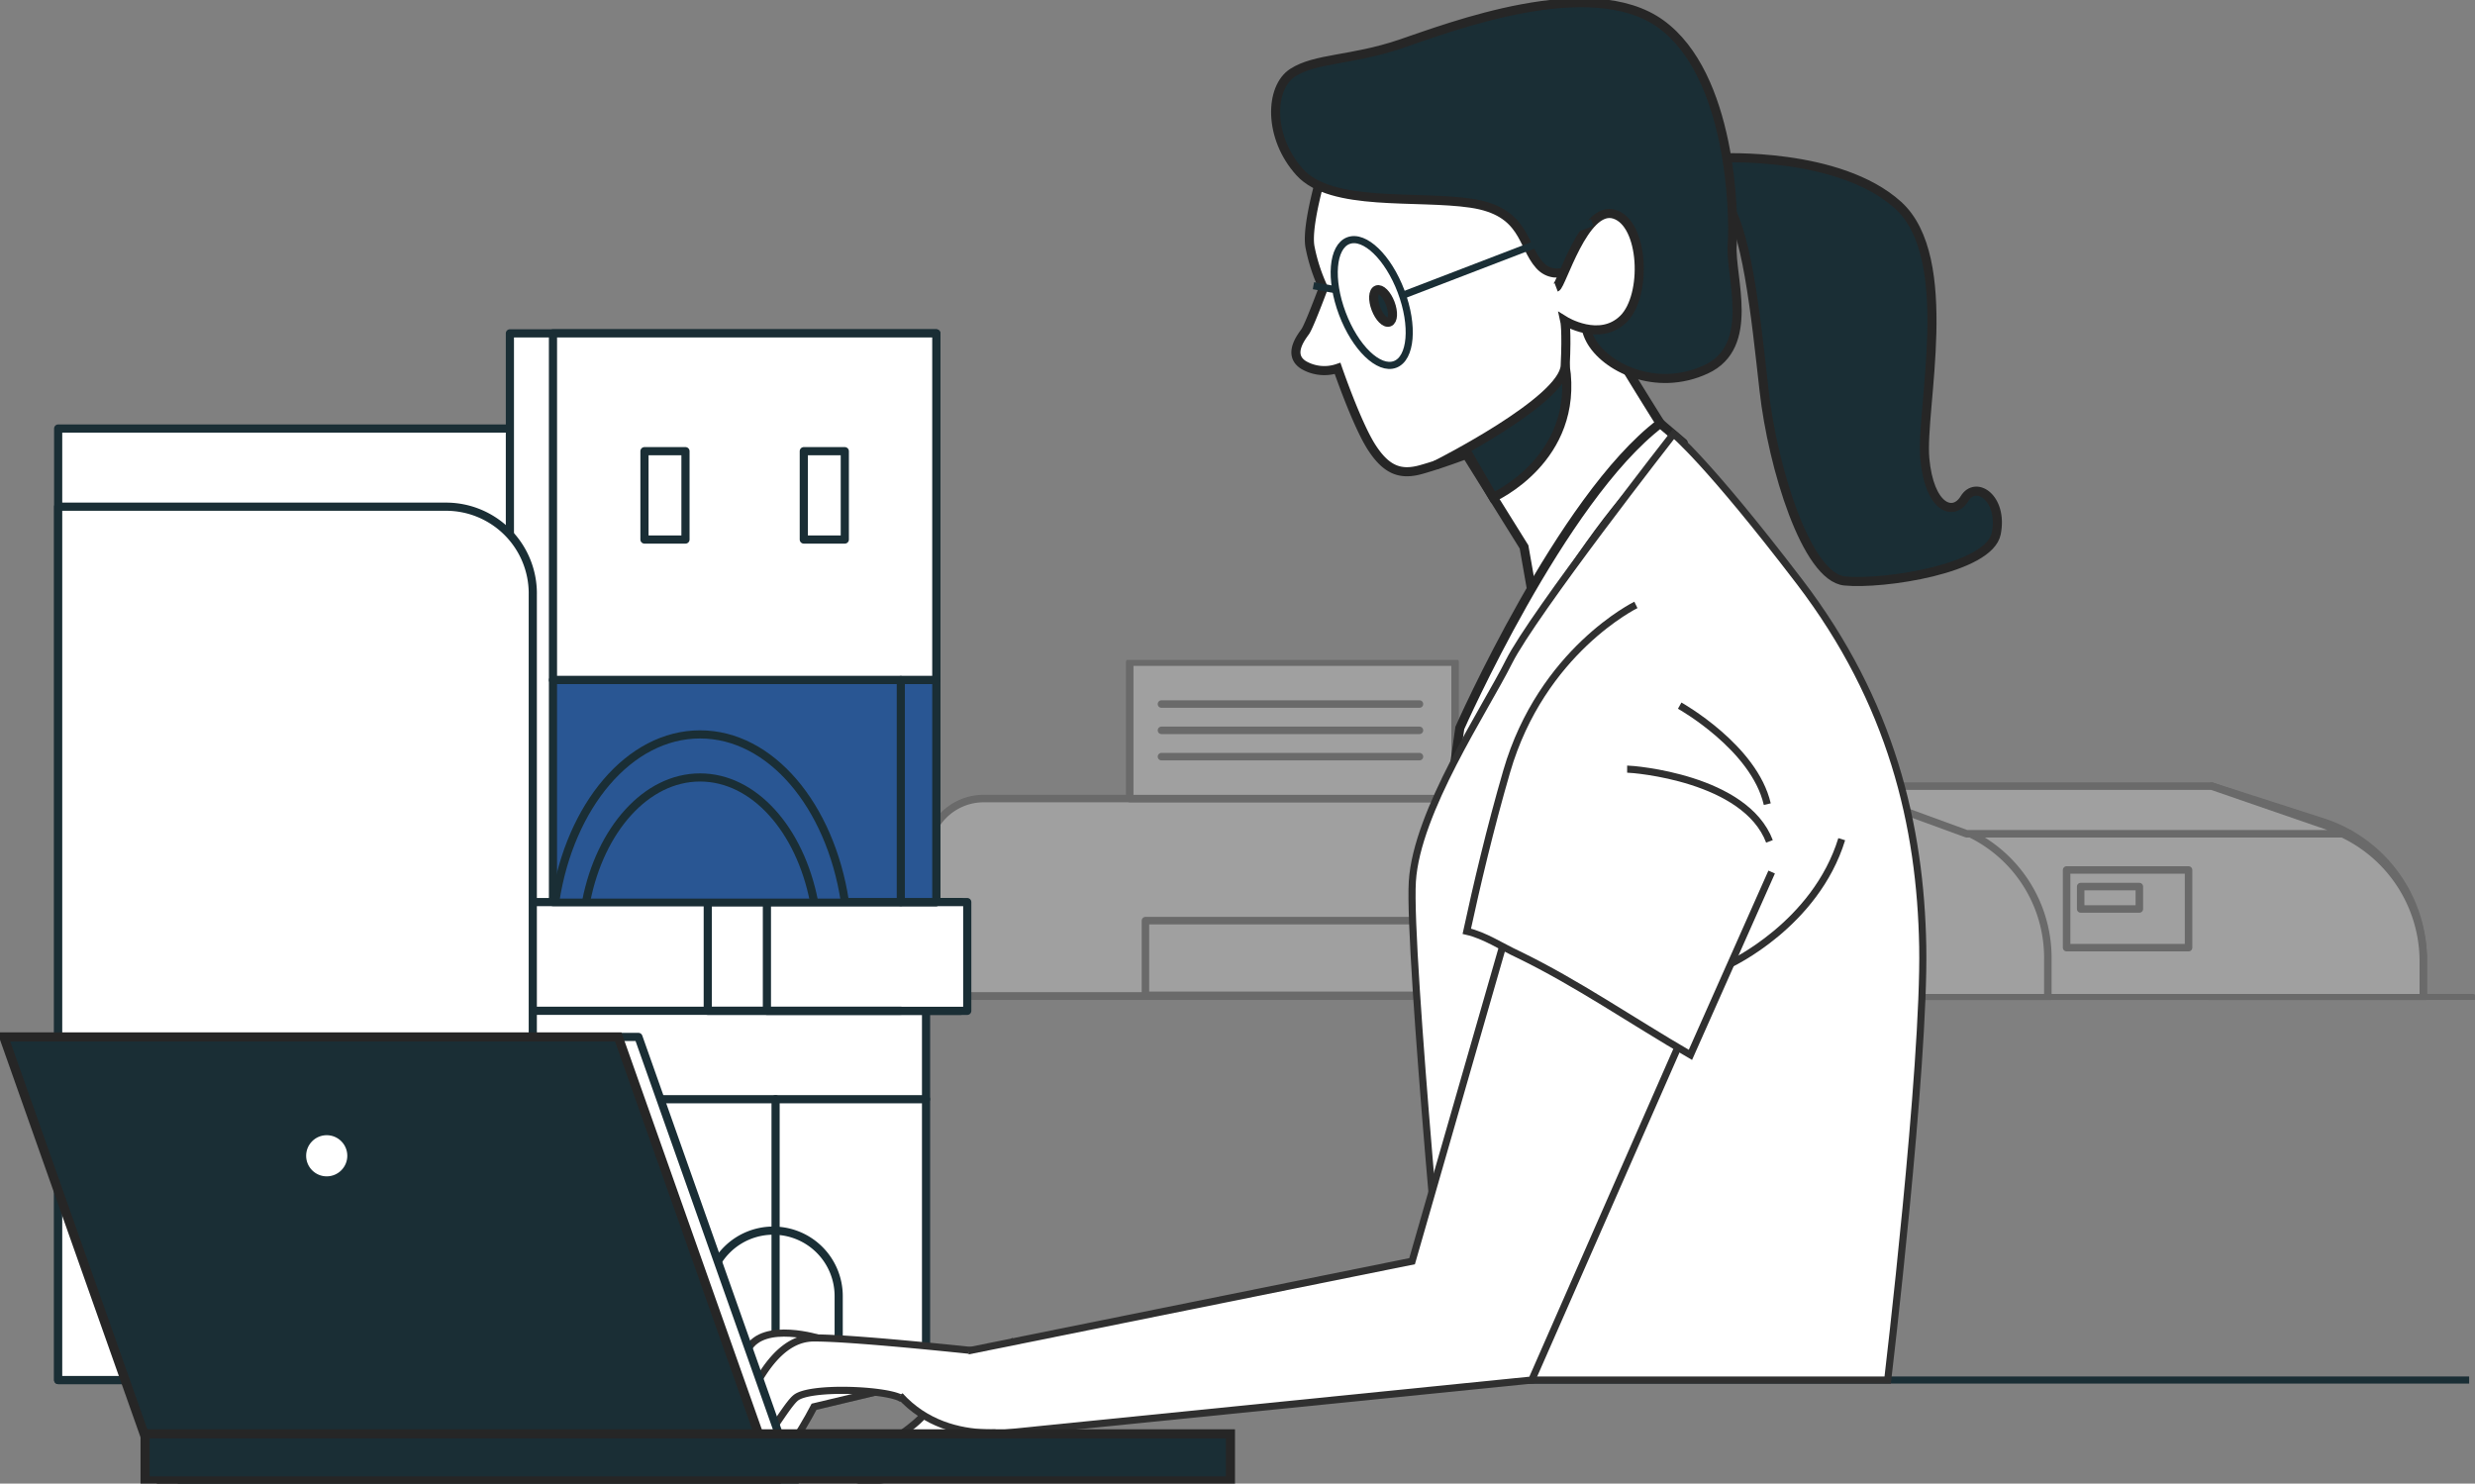
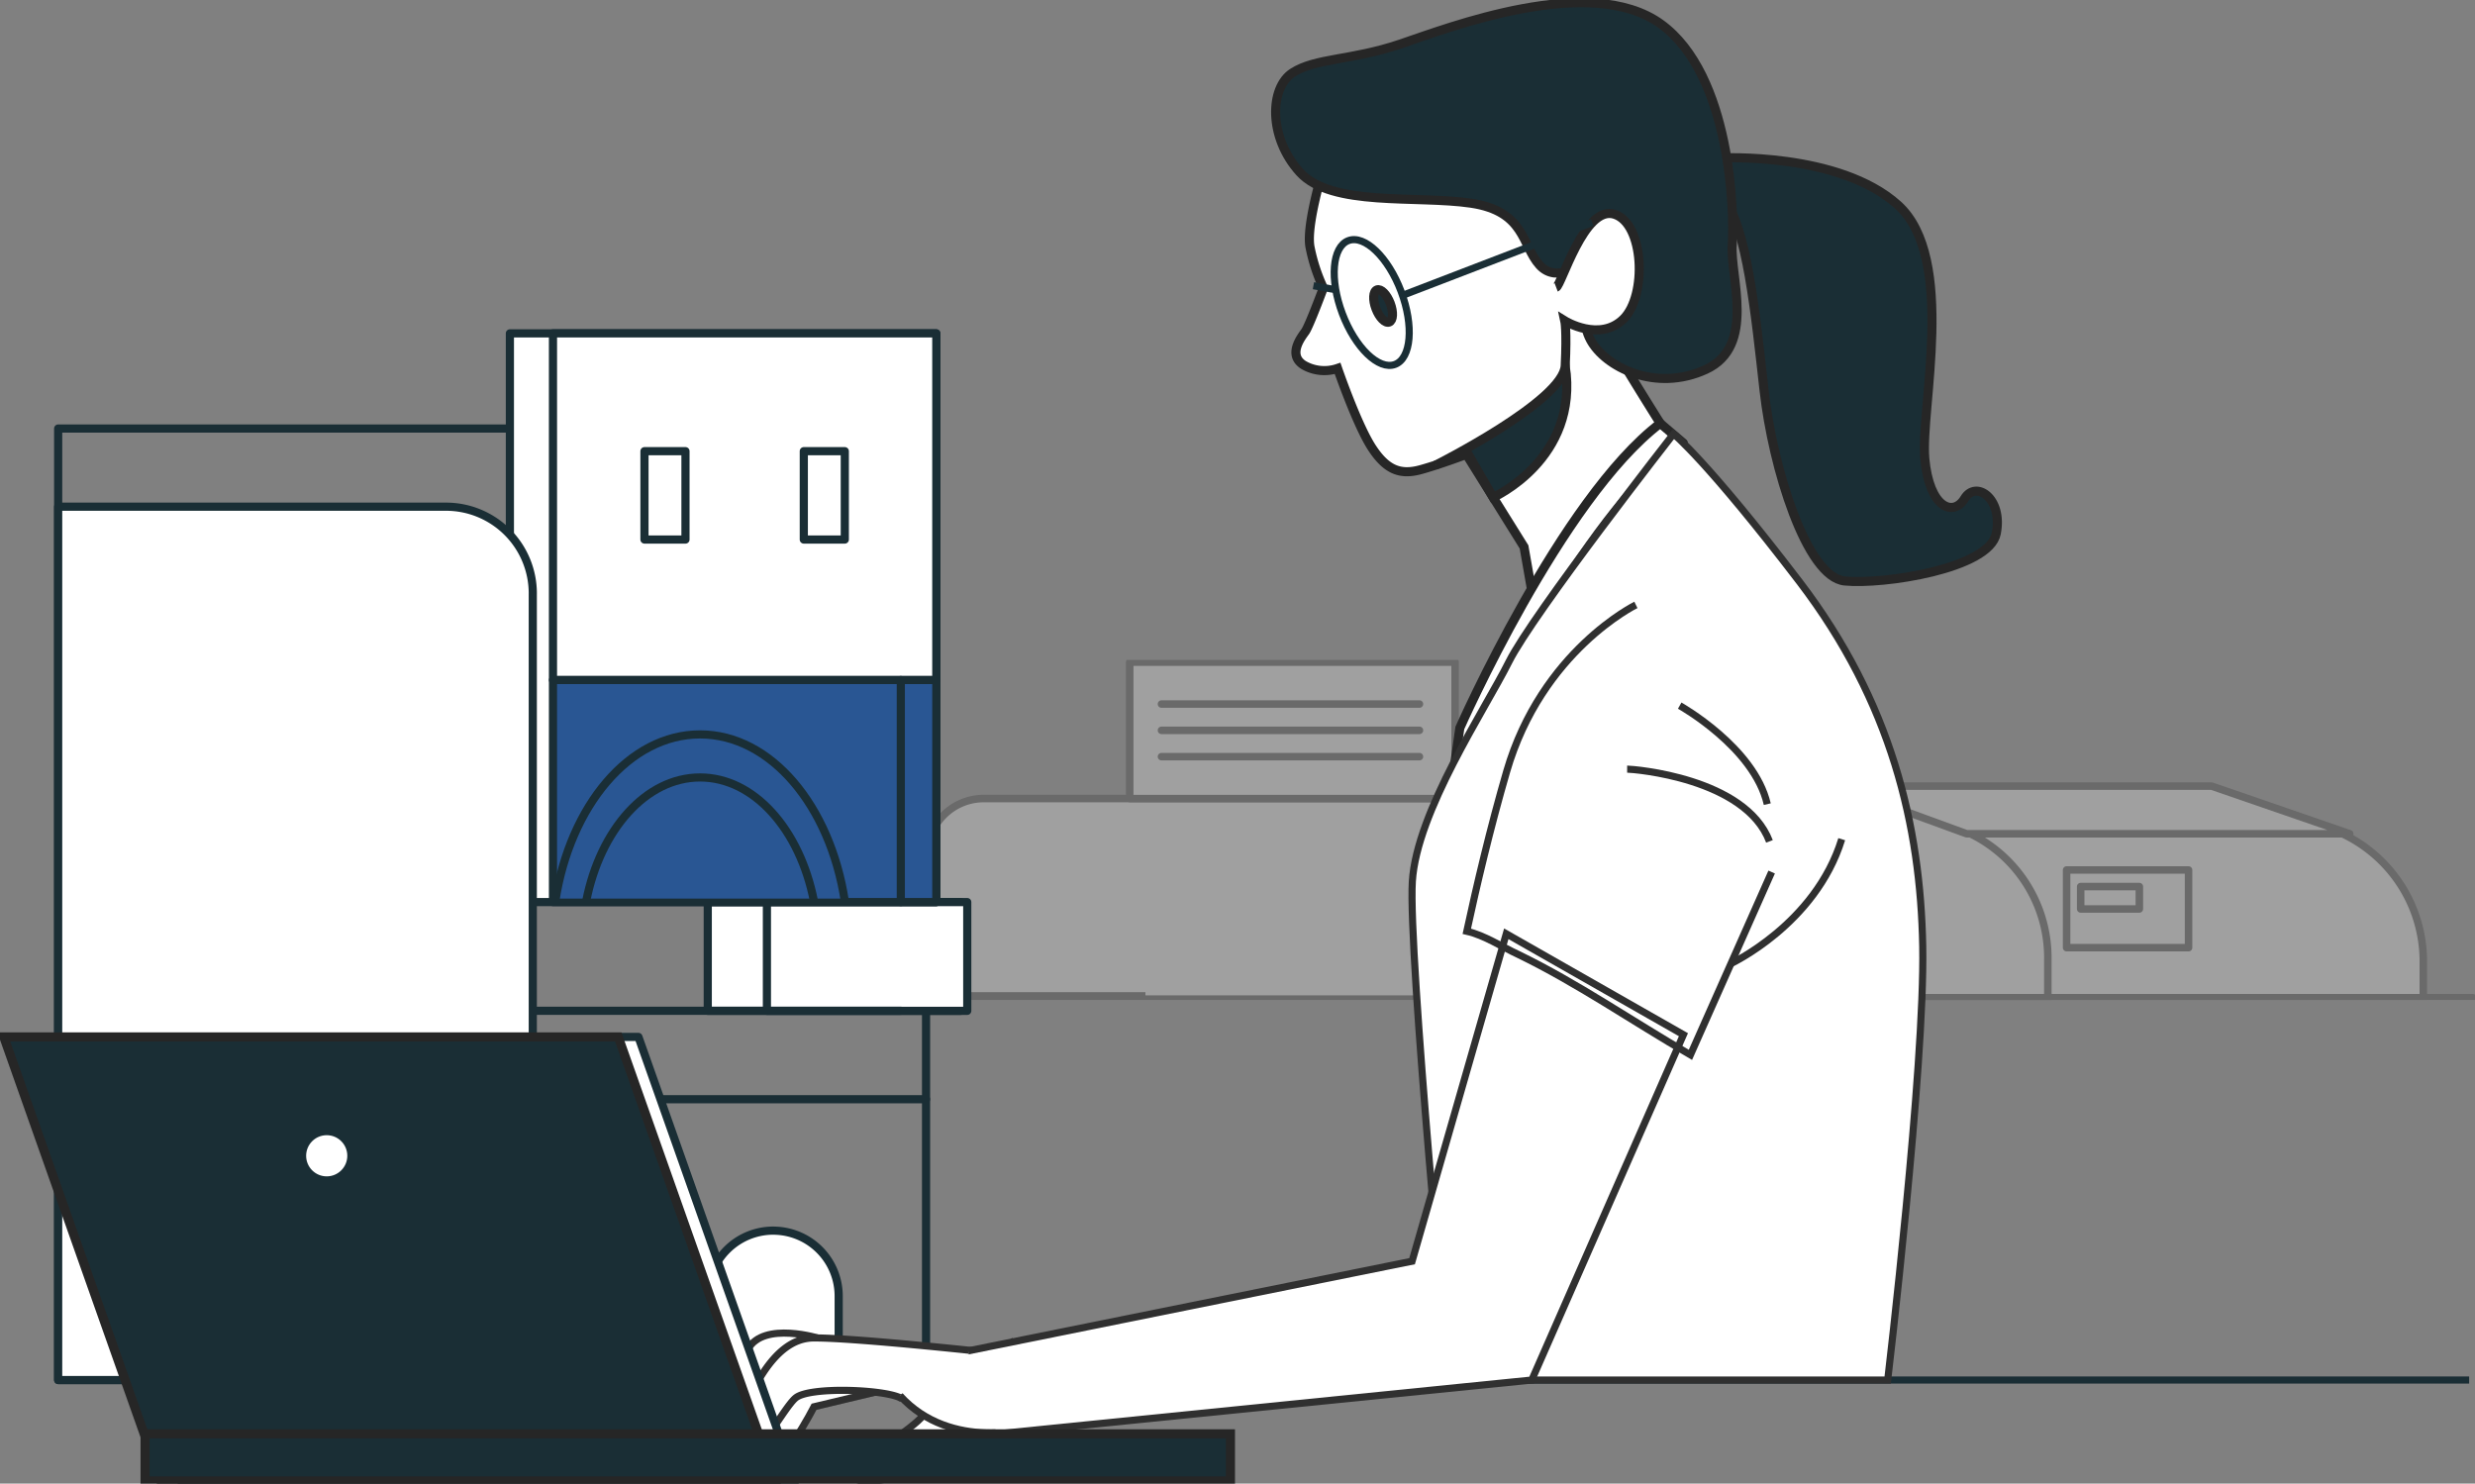
<svg xmlns="http://www.w3.org/2000/svg" id="Group_54709" data-name="Group 54709" width="653.126" height="391.516" viewBox="0 0 653.126 391.516">
  <rect x="0" y="0" width="653.126" height="391.516" fill="#808080" stroke="none" />
  <defs>
    <clipPath id="clip-path">
      <rect id="Rectangle_19033" data-name="Rectangle 19033" width="653.126" height="391.516" fill="none" />
    </clipPath>
    <clipPath id="clip-path-2">
      <rect id="Rectangle_19012" data-name="Rectangle 19012" width="653.128" height="391.516" fill="none" />
    </clipPath>
    <clipPath id="clip-path-3">
      <rect id="Rectangle_19011" data-name="Rectangle 19011" width="441.382" height="89.729" fill="none" />
    </clipPath>
    <clipPath id="clip-path-5">
      <rect id="Rectangle_19029" data-name="Rectangle 19029" width="41.44" height="26.089" fill="none" />
    </clipPath>
  </defs>
  <g id="Group_54708" data-name="Group 54708" clip-path="url(#clip-path)">
    <g id="Group_54702" data-name="Group 54702">
      <g id="Group_54701" data-name="Group 54701" clip-path="url(#clip-path-2)">
        <g id="Group_54700" data-name="Group 54700" transform="translate(211.743 174.145)" opacity="0.25">
          <g id="Group_54699" data-name="Group 54699">
            <g id="Group_54698" data-name="Group 54698" clip-path="url(#clip-path-3)">
              <path id="Path_3396" data-name="Path 3396" d="M606.223,408.184H413.466v-37.17a14.91,14.91,0,0,1,14.91-14.91H591.313a14.91,14.91,0,0,1,14.91,14.91Z" transform="translate(-380.532 -319.518)" fill="#fff" />
              <path id="Path_3397" data-name="Path 3397" d="M606.223,408.184H413.466v-37.17a14.91,14.91,0,0,1,14.91-14.91H591.313a14.91,14.91,0,0,1,14.91,14.91Z" transform="translate(-380.532 -319.518)" fill="none" stroke="#262626" stroke-linecap="round" stroke-linejoin="round" stroke-width="1.977" />
              <rect id="Rectangle_19003" data-name="Rectangle 19003" width="85.869" height="36.002" transform="translate(86.377 0.585)" fill="#fff" />
              <rect id="Rectangle_19004" data-name="Rectangle 19004" width="85.869" height="36.002" transform="translate(86.377 0.585)" fill="none" stroke="#262626" stroke-linecap="round" stroke-linejoin="round" stroke-width="1.977" />
              <line id="Line_251" data-name="Line 251" x2="68.081" transform="translate(94.756 11.646)" fill="#fff" />
              <line id="Line_252" data-name="Line 252" x2="68.081" transform="translate(94.756 11.646)" fill="none" stroke="#262626" stroke-linecap="round" stroke-linejoin="round" stroke-width="1.977" />
              <line id="Line_253" data-name="Line 253" x2="68.081" transform="translate(94.756 18.586)" fill="#fff" />
              <line id="Line_254" data-name="Line 254" x2="68.081" transform="translate(94.756 18.586)" fill="none" stroke="#262626" stroke-linecap="round" stroke-linejoin="round" stroke-width="1.977" />
              <line id="Line_255" data-name="Line 255" x2="68.081" transform="translate(94.756 25.526)" fill="#fff" />
              <line id="Line_256" data-name="Line 256" x2="68.081" transform="translate(94.756 25.526)" fill="none" stroke="#262626" stroke-linecap="round" stroke-linejoin="round" stroke-width="1.977" />
              <line id="Line_257" data-name="Line 257" x2="440.215" transform="translate(0.585 89.144)" fill="#fff" />
              <line id="Line_258" data-name="Line 258" x2="440.215" transform="translate(0.585 89.144)" fill="none" stroke="#262626" stroke-linecap="round" stroke-linejoin="round" stroke-width="1.977" />
              <rect id="Rectangle_19005" data-name="Rectangle 19005" width="84.802" height="19.716" transform="translate(90.526 68.801)" fill="#fff" />
-               <rect id="Rectangle_19006" data-name="Rectangle 19006" width="84.802" height="19.716" transform="translate(90.526 68.801)" fill="none" stroke="#262626" stroke-linecap="round" stroke-linejoin="round" stroke-width="1.977" />
              <path id="Path_3398" data-name="Path 3398" d="M1042.119,406.4h-55.83v-55.83l29.236,9.412a38.342,38.342,0,0,1,26.594,36.5Z" transform="translate(-614.375 -317.26)" fill="#fff" />
-               <path id="Path_3399" data-name="Path 3399" d="M1042.119,406.4h-55.83v-55.83l29.236,9.412a38.342,38.342,0,0,1,26.594,36.5Z" transform="translate(-614.375 -317.26)" fill="none" stroke="#262626" stroke-linecap="round" stroke-linejoin="round" stroke-width="1.977" />
              <path id="Path_3400" data-name="Path 3400" d="M983.84,412.6H843.529V365.759H946.57a37.271,37.271,0,0,1,37.27,37.27Z" transform="translate(-556.096 -323.459)" fill="#fff" />
              <path id="Path_3401" data-name="Path 3401" d="M983.84,412.6H843.529V365.759H946.57a37.271,37.271,0,0,1,37.27,37.27Z" transform="translate(-556.096 -323.459)" fill="none" stroke="#262626" stroke-linecap="round" stroke-linejoin="round" stroke-width="1.977" />
              <path id="Path_3402" data-name="Path 3402" d="M874.679,406.4h-55.83v-55.83l29.994,10.45a36.4,36.4,0,0,1,25.836,35.459Z" transform="translate(-546.021 -317.26)" fill="#fff" />
              <path id="Path_3403" data-name="Path 3403" d="M874.679,406.4h-55.83v-55.83l29.994,10.45a36.4,36.4,0,0,1,25.836,35.459Z" transform="translate(-546.021 -317.26)" fill="none" stroke="#262626" stroke-linecap="round" stroke-linejoin="round" stroke-width="1.977" />
              <path id="Path_3404" data-name="Path 3404" d="M818.849,350.574h99.086l36.412,12.563h-101.1Z" transform="translate(-546.021 -317.26)" fill="#fff" />
              <path id="Path_3405" data-name="Path 3405" d="M818.849,350.574h99.086l36.412,12.563h-101.1Z" transform="translate(-546.021 -317.26)" fill="none" stroke="#262626" stroke-linecap="round" stroke-linejoin="round" stroke-width="1.977" />
              <rect id="Rectangle_19007" data-name="Rectangle 19007" width="32.181" height="20.5" transform="translate(333.613 55.436)" fill="#fff" />
              <rect id="Rectangle_19008" data-name="Rectangle 19008" width="32.181" height="20.5" transform="translate(333.613 55.436)" fill="none" stroke="#262626" stroke-linecap="round" stroke-linejoin="round" stroke-width="1.977" />
              <rect id="Rectangle_19009" data-name="Rectangle 19009" width="15.484" height="5.909" transform="translate(337.325 59.814)" fill="#fff" />
              <rect id="Rectangle_19010" data-name="Rectangle 19010" width="15.484" height="5.909" transform="translate(337.325 59.814)" fill="none" stroke="#262626" stroke-linecap="round" stroke-linejoin="round" stroke-width="1.977" />
            </g>
          </g>
        </g>
      </g>
    </g>
-     <rect id="Rectangle_19013" data-name="Rectangle 19013" width="229.027" height="251.094" transform="translate(15.348 113.083)" fill="#fff" />
    <rect id="Rectangle_19014" data-name="Rectangle 19014" width="229.027" height="251.094" transform="translate(15.348 113.083)" fill="none" stroke="#1a2e35" stroke-linecap="round" stroke-linejoin="round" stroke-width="2.155" />
    <rect id="Rectangle_19015" data-name="Rectangle 19015" width="66.777" height="28.701" transform="translate(186.77 238.05)" fill="#fff" />
    <rect id="Rectangle_19016" data-name="Rectangle 19016" width="66.777" height="28.701" transform="translate(186.77 238.05)" fill="none" stroke="#1a2e35" stroke-linecap="round" stroke-linejoin="round" stroke-width="2.155" />
    <rect id="Rectangle_19017" data-name="Rectangle 19017" width="52.868" height="28.701" transform="translate(202.38 238.05)" fill="#fff" />
    <rect id="Rectangle_19018" data-name="Rectangle 19018" width="52.868" height="28.701" transform="translate(202.38 238.05)" fill="none" stroke="#1a2e35" stroke-linecap="round" stroke-linejoin="round" stroke-width="2.155" />
    <line id="Line_259" data-name="Line 259" x1="115.727" transform="translate(121.988 266.735)" fill="none" stroke="#1a2e35" stroke-linecap="round" stroke-linejoin="round" stroke-width="2.155" />
    <g id="Group_54707" data-name="Group 54707">
      <g id="Group_54706" data-name="Group 54706" clip-path="url(#clip-path-2)">
        <path id="Path_3406" data-name="Path 3406" d="M350.164,566.056v22.15H315.616v-22.15a17.275,17.275,0,0,1,17.274-17.274q.311,0,.621.018a17.261,17.261,0,0,1,16.652,17.256" transform="translate(-128.844 -224.029)" fill="#fff" />
        <path id="Path_3407" data-name="Path 3407" d="M350.164,566.056v22.15H315.616v-22.15a17.275,17.275,0,0,1,17.274-17.274q.311,0,.621.018A17.261,17.261,0,0,1,350.164,566.056Z" transform="translate(-128.844 -224.029)" fill="none" stroke="#1a2e35" stroke-linecap="round" stroke-linejoin="round" stroke-width="2.155" />
        <line id="Line_260" data-name="Line 260" x1="131.546" transform="translate(112.829 290.071)" fill="none" stroke="#1a2e35" stroke-linecap="round" stroke-linejoin="round" stroke-width="2.155" />
-         <path id="Path_3408" data-name="Path 3408" d="M345.856,564.279V490.172" transform="translate(-141.188 -200.103)" fill="none" stroke="#1a2e35" stroke-linecap="round" stroke-linejoin="round" stroke-width="2.155" />
        <rect id="Rectangle_19019" data-name="Rectangle 19019" width="112.527" height="150.081" transform="translate(134.554 87.969)" fill="#fff" />
        <rect id="Rectangle_19020" data-name="Rectangle 19020" width="112.527" height="150.081" transform="translate(134.554 87.969)" fill="none" stroke="#1a2e35" stroke-linecap="round" stroke-linejoin="round" stroke-width="2.155" />
        <rect id="Rectangle_19021" data-name="Rectangle 19021" width="101.157" height="91.484" transform="translate(145.924 87.969)" fill="#fff" />
        <rect id="Rectangle_19022" data-name="Rectangle 19022" width="101.157" height="91.484" transform="translate(145.924 87.969)" fill="none" stroke="#1a2e35" stroke-linecap="round" stroke-linejoin="round" stroke-width="2.155" />
        <rect id="Rectangle_19023" data-name="Rectangle 19023" width="101.157" height="58.598" transform="translate(145.924 179.453)" fill="#295693" />
        <rect id="Rectangle_19024" data-name="Rectangle 19024" width="101.157" height="58.598" transform="translate(145.924 179.453)" fill="none" stroke="#1a2e35" stroke-linecap="round" stroke-linejoin="round" stroke-width="2.15" />
        <path id="Path_3409" data-name="Path 3409" d="M247.643,371.445c3.892-25.143,19.515-43.948,38.194-43.948s34.3,18.805,38.194,43.948" transform="translate(-101.095 -133.694)" fill="#295693" />
        <path id="Path_3410" data-name="Path 3410" d="M247.643,371.445c3.892-25.143,19.515-43.948,38.194-43.948s34.3,18.805,38.194,43.948" transform="translate(-101.095 -133.694)" fill="none" stroke="#1a2e35" stroke-linecap="round" stroke-linejoin="round" stroke-width="2.15" />
        <path id="Path_3411" data-name="Path 3411" d="M261.424,379.283c3.713-18.811,15.756-32.588,30.039-32.588s26.326,13.776,30.039,32.588" transform="translate(-106.721 -141.531)" fill="#295693" />
        <path id="Path_3412" data-name="Path 3412" d="M261.424,379.283c3.713-18.811,15.756-32.588,30.039-32.588s26.326,13.776,30.039,32.588" transform="translate(-106.721 -141.531)" fill="none" stroke="#1a2e35" stroke-linecap="round" stroke-linejoin="round" stroke-width="2.15" />
        <line id="Line_261" data-name="Line 261" x1="99.492" transform="translate(147.589 238.05)" fill="none" stroke="#1a2e35" stroke-linecap="round" stroke-linejoin="round" stroke-width="1.828" />
        <line id="Line_262" data-name="Line 262" y2="58.598" transform="translate(237.714 179.453)" fill="none" stroke="#1a2e35" stroke-linecap="round" stroke-linejoin="round" stroke-width="2.15" />
        <rect id="Rectangle_19025" data-name="Rectangle 19025" width="10.823" height="23.319" transform="translate(212.113 119.061)" fill="#fff" />
        <rect id="Rectangle_19026" data-name="Rectangle 19026" width="10.823" height="23.319" transform="translate(212.113 119.061)" fill="none" stroke="#1a2e35" stroke-linecap="round" stroke-linejoin="round" stroke-width="2.155" />
        <rect id="Rectangle_19027" data-name="Rectangle 19027" width="10.823" height="23.319" transform="translate(170.068 119.061)" fill="#fff" />
        <rect id="Rectangle_19028" data-name="Rectangle 19028" width="10.823" height="23.319" transform="translate(170.068 119.061)" fill="none" stroke="#1a2e35" stroke-linecap="round" stroke-linejoin="round" stroke-width="2.155" />
        <path id="Path_3413" data-name="Path 3413" d="M151.184,248.848v207.57H25.936V225.952H128.289a22.894,22.894,0,0,1,22.9,22.9" transform="translate(-10.588 -92.24)" fill="#fff" />
        <path id="Path_3414" data-name="Path 3414" d="M151.184,248.848v207.57H25.936V225.952H128.289a22.894,22.894,0,0,1,22.9,22.9Z" transform="translate(-10.588 -92.24)" fill="none" stroke="#1a2e35" stroke-linecap="round" stroke-linejoin="round" stroke-width="2.155" />
        <line id="Line_263" data-name="Line 263" x2="609.294" transform="translate(42.288 364.177)" fill="none" stroke="#1a2e35" stroke-width="1.878" />
        <path id="Path_3415" data-name="Path 3415" d="M346.841,616.668s-10.69,19.722-6.489,20.683,13.008-16.112,13.008-16.112l24.111-5.756-18.153-3.055Z" transform="translate(-138.542 -250.011)" fill="#fff" />
        <path id="Path_3416" data-name="Path 3416" d="M346.841,616.668s-10.69,19.722-6.489,20.683,13.008-16.112,13.008-16.112l24.111-5.756-18.153-3.055Z" transform="translate(-138.542 -250.011)" fill="none" stroke="#303030" stroke-width="1.878" />
        <g id="Group_54705" data-name="Group 54705" transform="translate(200.276 361.846)" opacity="0.3">
          <g id="Group_54704" data-name="Group 54704">
            <g id="Group_54703" data-name="Group 54703" clip-path="url(#clip-path-5)">
              <path id="Path_3417" data-name="Path 3417" d="M346.841,616.668s-10.69,19.722-6.489,20.683,13.008-16.112,13.008-16.112l24.111-5.756-18.153-3.055Z" transform="translate(-338.818 -611.857)" fill="#fff" />
              <path id="Path_3418" data-name="Path 3418" d="M346.841,616.668s-10.69,19.722-6.489,20.683,13.008-16.112,13.008-16.112l24.111-5.756-18.153-3.055Z" transform="translate(-338.818 -611.857)" fill="none" stroke="#303030" stroke-width="1.878" />
            </g>
          </g>
        </g>
        <path id="Path_3419" data-name="Path 3419" d="M343.824,595.935s-14.92-4.737-19.047,2.79-16.23,29.8-11.7,32.675,8.481-5.394,8.481-5.394Z" transform="translate(-127.398 -242.678)" fill="#fff" />
        <path id="Path_3420" data-name="Path 3420" d="M343.824,595.935s-14.92-4.737-19.047,2.79-16.23,29.8-11.7,32.675,8.481-5.394,8.481-5.394Z" transform="translate(-127.398 -242.678)" fill="none" stroke="#303030" stroke-width="1.878" />
        <path id="Path_3421" data-name="Path 3421" d="M422.886,622.908q.872,1.778,1.753,3.552c-3.871,1.444-6.355,2.23-6.355,2.23l-18.112,12.585s-14.063,5.532-19.592,3.283,10.954-11.021,10.954-11.021,10.342-6.882,7.264-8.02c7.473-2.578,15.913-2.43,24.089-2.609" transform="translate(-154.901 -254.289)" fill="#fff" />
        <path id="Path_3422" data-name="Path 3422" d="M422.886,622.908q.872,1.778,1.753,3.552c-3.871,1.444-6.355,2.23-6.355,2.23l-18.112,12.585s-14.063,5.532-19.592,3.283,10.954-11.021,10.954-11.021,10.342-6.882,7.264-8.02C406.271,622.939,414.711,623.087,422.886,622.908Z" transform="translate(-154.901 -254.289)" fill="none" stroke="#303030" stroke-width="1.878" />
        <path id="Path_3423" data-name="Path 3423" d="M324.39,617.392c2.5-4.1,8.119-20.666,19.476-20.752s49.566,4.147,49.566,4.147l2.387-2.407c1.408,5.6,2.9,11.171,4.443,16.73-11.159-1.85-22.6-4.213-33.415-2.621a2.56,2.56,0,0,0-.295-.159c-4.948-2.172-23.648-2.828-27.33.089S325.89,635,318.94,633.473s2.951-11.983,5.451-16.081" transform="translate(-129.208 -243.565)" fill="#fff" />
        <path id="Path_3424" data-name="Path 3424" d="M324.39,617.392c2.5-4.1,8.119-20.666,19.476-20.752s49.566,4.147,49.566,4.147l2.387-2.407c1.408,5.6,2.9,11.171,4.443,16.73-11.159-1.85-22.6-4.213-33.415-2.621a2.56,2.56,0,0,0-.295-.159c-4.948-2.172-23.648-2.828-27.33.089S325.89,635,318.94,633.473,321.89,621.49,324.39,617.392Z" transform="translate(-129.208 -243.565)" fill="none" stroke="#303030" stroke-width="1.878" />
        <path id="Path_3425" data-name="Path 3425" d="M401.289,615.755c13.555,14.969,35.117,8.45,35.117,8.45l.285-11.348s-3.609-7.03-13.082-6.637" transform="translate(-163.818 -247.47)" fill="#fff" />
        <path id="Path_3426" data-name="Path 3426" d="M401.289,615.755c13.555,14.969,35.117,8.45,35.117,8.45l.285-11.348s-3.609-7.03-13.082-6.637" transform="translate(-163.818 -247.47)" fill="none" stroke="#303030" stroke-width="1.878" />
        <path id="Path_3427" data-name="Path 3427" d="M765.718,70.4s31.213-1.619,46.8,12.415,5.913,53.856,7.094,66.894,7.507,15.487,10.495,10.575,10.21-.106,8.364,9.227-29.919,13.534-40.016,12.519-18.964-30.012-21.241-50.186-4.506-43.062-10.739-50.942-.756-10.5-.756-10.5" transform="translate(-311.68 -28.718)" fill="#1a2e35" />
        <path id="Path_3428" data-name="Path 3428" d="M765.718,70.4s31.213-1.619,46.8,12.415,5.913,53.856,7.094,66.894,7.507,15.487,10.495,10.575,10.21-.106,8.364,9.227-29.919,13.534-40.016,12.519-18.964-30.012-21.241-50.186-4.506-43.062-10.739-50.942S765.718,70.4,765.718,70.4Z" transform="translate(-311.68 -28.718)" fill="none" stroke="#262626" stroke-width="2.398" />
        <path id="Path_3429" data-name="Path 3429" d="M587.489,62.172s-7.4,21.693-5.829,28.651a46.256,46.256,0,0,0,3.471,10.548s-3.731,10.051-4.787,11.531-4.693,6.1-.431,8.8a10.889,10.889,0,0,0,8.975.9s5.084,14.79,9.007,20.851,7.647,7.342,13.011,5.842,11.962-4.009,11.962-4.009l15.221,24.422,6.484,36.916,37.308-57.1s-20.6-32.33-22.038-36.1,2.948-13.528-10.706-30.994-61.648-20.255-61.648-20.255" transform="translate(-235.912 -25.38)" fill="#fff" />
        <path id="Path_3430" data-name="Path 3430" d="M587.489,62.172s-7.4,21.693-5.829,28.651a46.256,46.256,0,0,0,3.471,10.548s-3.731,10.051-4.787,11.531-4.693,6.1-.431,8.8a10.889,10.889,0,0,0,8.975.9s5.084,14.79,9.007,20.851,7.647,7.342,13.011,5.842,11.962-4.009,11.962-4.009l15.221,24.422,6.484,36.916,37.308-57.1s-20.6-32.33-22.038-36.1,2.948-13.528-10.706-30.994S587.489,62.172,587.489,62.172Z" transform="translate(-235.912 -25.38)" fill="none" stroke="#262626" stroke-width="2.398" />
        <path id="Path_3431" data-name="Path 3431" d="M650.578,69.611s-7.409,6.054-12.1.823S634.7,56.228,620.407,54.11s-36.822,1.055-45.186-8.173-7.952-22.331-1.891-26.254,15.507-3.2,28.412-7.567S651.88-6.63,670.473,6.8s19.47,50,18.858,58.326,6.379,26.705-6.93,32.846-26.68-.645-30.49-7.827-1.333-20.532-1.333-20.532" transform="translate(-232.222 -0.489)" fill="#1a2e35" />
        <path id="Path_3432" data-name="Path 3432" d="M650.578,69.611s-7.409,6.054-12.1.823S634.7,56.228,620.407,54.11s-36.822,1.055-45.186-8.173-7.952-22.331-1.891-26.254,15.507-3.2,28.412-7.567S651.88-6.63,670.473,6.8s19.47,50,18.858,58.326,6.379,26.705-6.93,32.846-26.68-.645-30.49-7.827S650.578,69.611,650.578,69.611Z" transform="translate(-232.222 -0.489)" fill="none" stroke="#262626" stroke-width="2.398" />
        <path id="Path_3433" data-name="Path 3433" d="M660.314,197.82s22.8-10.109,19.016-34.756L652.3,183.984Z" transform="translate(-266.286 -66.567)" fill="#1a2e35" />
        <path id="Path_3434" data-name="Path 3434" d="M660.314,197.82s22.8-10.109,19.016-34.756L652.3,183.984Z" transform="translate(-266.286 -66.567)" fill="none" stroke="#262626" stroke-width="2.398" />
        <path id="Path_3435" data-name="Path 3435" d="M640.245,161.592s33.71-16.919,34.166-26.237-.106-11.828-.106-11.828,9.174,5.683,15.461-.484,5.49-25.285-2.429-27.668-13.9,18.773-15.315,19.31" transform="translate(-261.367 -38.858)" fill="#fff" />
        <path id="Path_3436" data-name="Path 3436" d="M640.245,161.592s33.71-16.919,34.166-26.237-.106-11.828-.106-11.828,9.174,5.683,15.461-.484,5.49-25.285-2.429-27.668-13.9,18.773-15.315,19.31" transform="translate(-261.367 -38.858)" fill="none" stroke="#262626" stroke-width="2.398" />
        <path id="Path_3437" data-name="Path 3437" d="M613.162,134.19c.891,2.343,2.457,3.921,3.5,3.525s1.163-2.616.272-4.959-2.457-3.921-3.5-3.525-1.163,2.616-.272,4.959" transform="translate(-250.067 -52.731)" fill="#1a2e35" />
        <path id="Path_3438" data-name="Path 3438" d="M613.162,134.19c.891,2.343,2.457,3.921,3.5,3.525s1.163-2.616.272-4.959-2.457-3.921-3.5-3.525S612.271,131.847,613.162,134.19Z" transform="translate(-250.067 -52.731)" fill="none" stroke="#262626" stroke-width="2.398" />
        <path id="Path_3439" data-name="Path 3439" d="M646.1,289.415l2.892-20.244s26.72-60.517,52.884-80.386l6.088,5.193s-27.161,15.907-61.864,95.437" transform="translate(-263.758 -77.068)" fill="#fff" />
        <path id="Path_3440" data-name="Path 3440" d="M646.1,289.415l2.892-20.244s26.72-60.517,52.884-80.386l6.088,5.193S680.806,209.885,646.1,289.415Z" transform="translate(-263.758 -77.068)" fill="none" stroke="#262626" stroke-width="2.398" />
        <path id="Path_3441" data-name="Path 3441" d="M698.678,193.489s-37.092,47.438-43.447,60.15-24.323,39.45-25.479,57.94,9.64,131.586,9.64,131.586h115.8s9.823-82.628,9.245-114.409-8.234-64.445-32.5-96.225-33.258-39.042-33.258-39.042" transform="translate(-257.048 -78.988)" fill="#fff" />
        <path id="Path_3442" data-name="Path 3442" d="M698.678,193.489s-37.092,47.438-43.447,60.15-24.323,39.45-25.479,57.94,9.64,131.586,9.64,131.586h115.8s9.823-82.628,9.245-114.409-8.234-64.445-32.5-96.225S698.678,193.489,698.678,193.489Z" transform="translate(-257.048 -78.988)" fill="none" stroke="#303030" stroke-width="1.878" />
        <path id="Path_3443" data-name="Path 3443" d="M439.389,548.367l141.056-14.2,40.026-91.133-46.75-26.63-24.854,86.4L431.7,526.471" transform="translate(-176.231 -169.987)" fill="#fff" />
        <path id="Path_3444" data-name="Path 3444" d="M439.389,548.367l141.056-14.2,40.026-91.133-46.75-26.63-24.854,86.4L431.7,526.471" transform="translate(-176.231 -169.987)" fill="none" stroke="#303030" stroke-width="1.878" />
-         <path id="Path_3445" data-name="Path 3445" d="M698.714,269.747s-24.847,12.134-34.091,43.915c-4.367,15.01-7.959,30.277-10.536,42.211,4.755,1.084,9.174,4.078,13.591,6.117,15.622,7.574,29.851,17.47,45.422,26.5,10.454-23.574,21.439-48.246,21.439-48.246" transform="translate(-267.017 -110.119)" fill="#fff" />
        <path id="Path_3446" data-name="Path 3446" d="M698.714,269.747s-24.847,12.134-34.091,43.915c-4.367,15.01-7.959,30.277-10.536,42.211,4.755,1.084,9.174,4.078,13.591,6.117,15.622,7.574,29.851,17.47,45.422,26.5,10.454-23.574,21.439-48.246,21.439-48.246" transform="translate(-267.017 -110.119)" fill="none" stroke="#303030" stroke-width="1.878" />
        <path id="Path_3447" data-name="Path 3447" d="M749.028,314.662s19.646,10.979,23.113,26" transform="translate(-305.775 -128.454)" fill="none" stroke="#303030" stroke-width="1.878" />
        <path id="Path_3448" data-name="Path 3448" d="M725.594,342.979c1.733,0,31.2,2.311,37.559,19.068" transform="translate(-296.209 -140.014)" fill="none" stroke="#303030" stroke-width="1.878" />
        <path id="Path_3449" data-name="Path 3449" d="M771.486,407.161s22.535-10.4,29.469-32.936" transform="translate(-314.943 -152.77)" fill="none" stroke="#303030" stroke-width="1.878" />
        <path id="Path_3450" data-name="Path 3450" d="M612.618,120.531c3.4,9.022,2.687,17.644-1.594,19.257s-10.509-4.391-13.91-13.412-2.687-17.644,1.594-19.257S609.217,111.509,612.618,120.531Z" transform="translate(-242.882 -43.622)" fill="none" stroke="#1a2e35" stroke-width="1.878" />
        <line id="Line_264" data-name="Line 264" x1="50.072" y2="19.233" transform="translate(370.107 58.71)" fill="none" stroke="#1a2e35" stroke-width="1.878" />
        <line id="Line_265" data-name="Line 265" x2="5.899" y2="1.079" transform="translate(346.598 75.393)" fill="none" stroke="#1a2e35" stroke-width="1.878" />
        <path id="Path_3451" data-name="Path 3451" d="M214.265,579.573H52.12L10.7,462.4H172.841Z" transform="translate(-4.366 -188.766)" fill="#fff" />
        <path id="Path_3452" data-name="Path 3452" d="M214.265,579.573H52.12L10.7,462.4H172.841Z" transform="translate(-4.366 -188.766)" fill="none" stroke="#1a2e35" stroke-linecap="round" stroke-linejoin="round" stroke-width="2.155" />
        <path id="Path_3453" data-name="Path 3453" d="M205.265,579.573H43.12L1.7,462.4H163.841Z" transform="translate(-0.692 -188.766)" fill="#1a2e35" />
        <path id="Path_3454" data-name="Path 3454" d="M205.265,579.573H43.12L1.7,462.4H163.841Z" transform="translate(-0.692 -188.766)" fill="none" stroke="#262626" stroke-width="2.398" />
        <rect id="Rectangle_19030" data-name="Rectangle 19030" width="286.417" height="12.427" transform="translate(38.285 378.379)" fill="#1a2e35" />
        <rect id="Rectangle_19031" data-name="Rectangle 19031" width="286.417" height="12.427" transform="translate(38.285 378.379)" fill="none" stroke="#262626" stroke-width="2.398" />
        <path id="Path_3455" data-name="Path 3455" d="M147.715,510.911a6.509,6.509,0,1,1-6.509-6.509,6.51,6.51,0,0,1,6.509,6.509" transform="translate(-54.987 -205.912)" fill="#fff" />
        <circle id="Ellipse_196" data-name="Ellipse 196" cx="6.509" cy="6.509" r="6.509" transform="translate(79.709 298.49)" fill="none" stroke="#1a2e35" stroke-linecap="round" stroke-linejoin="round" stroke-width="2.155" />
      </g>
    </g>
  </g>
</svg>